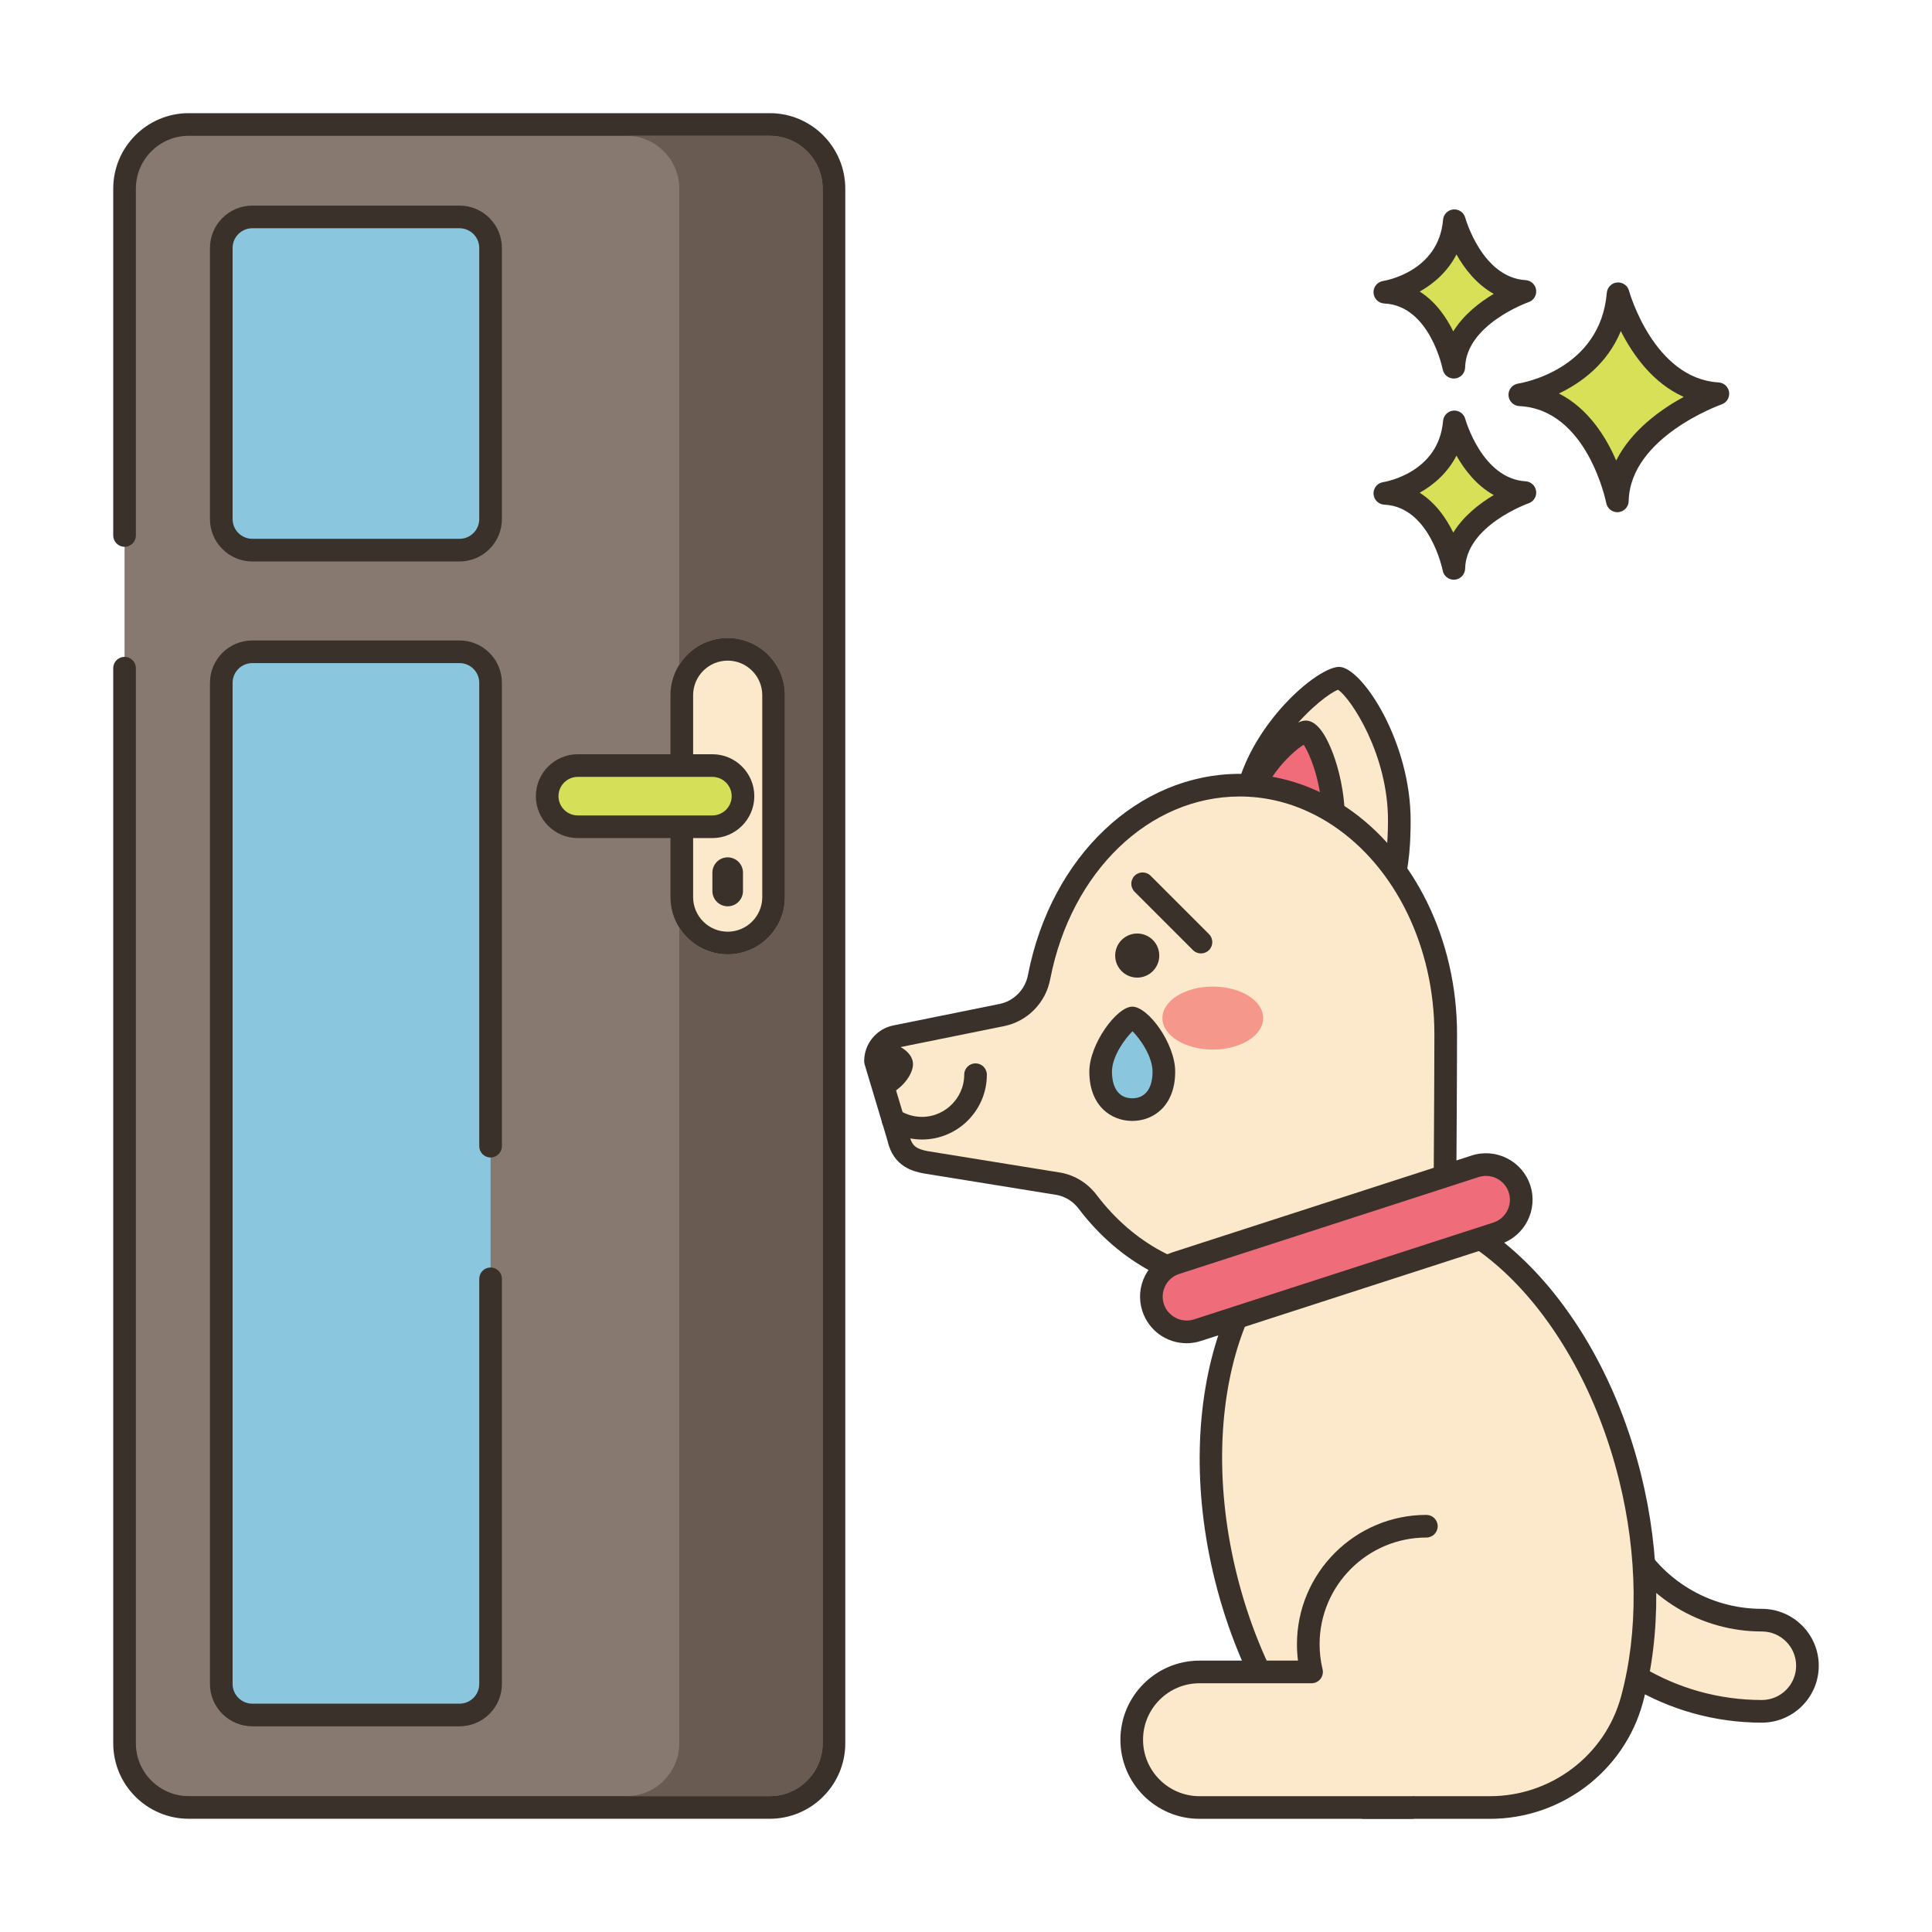
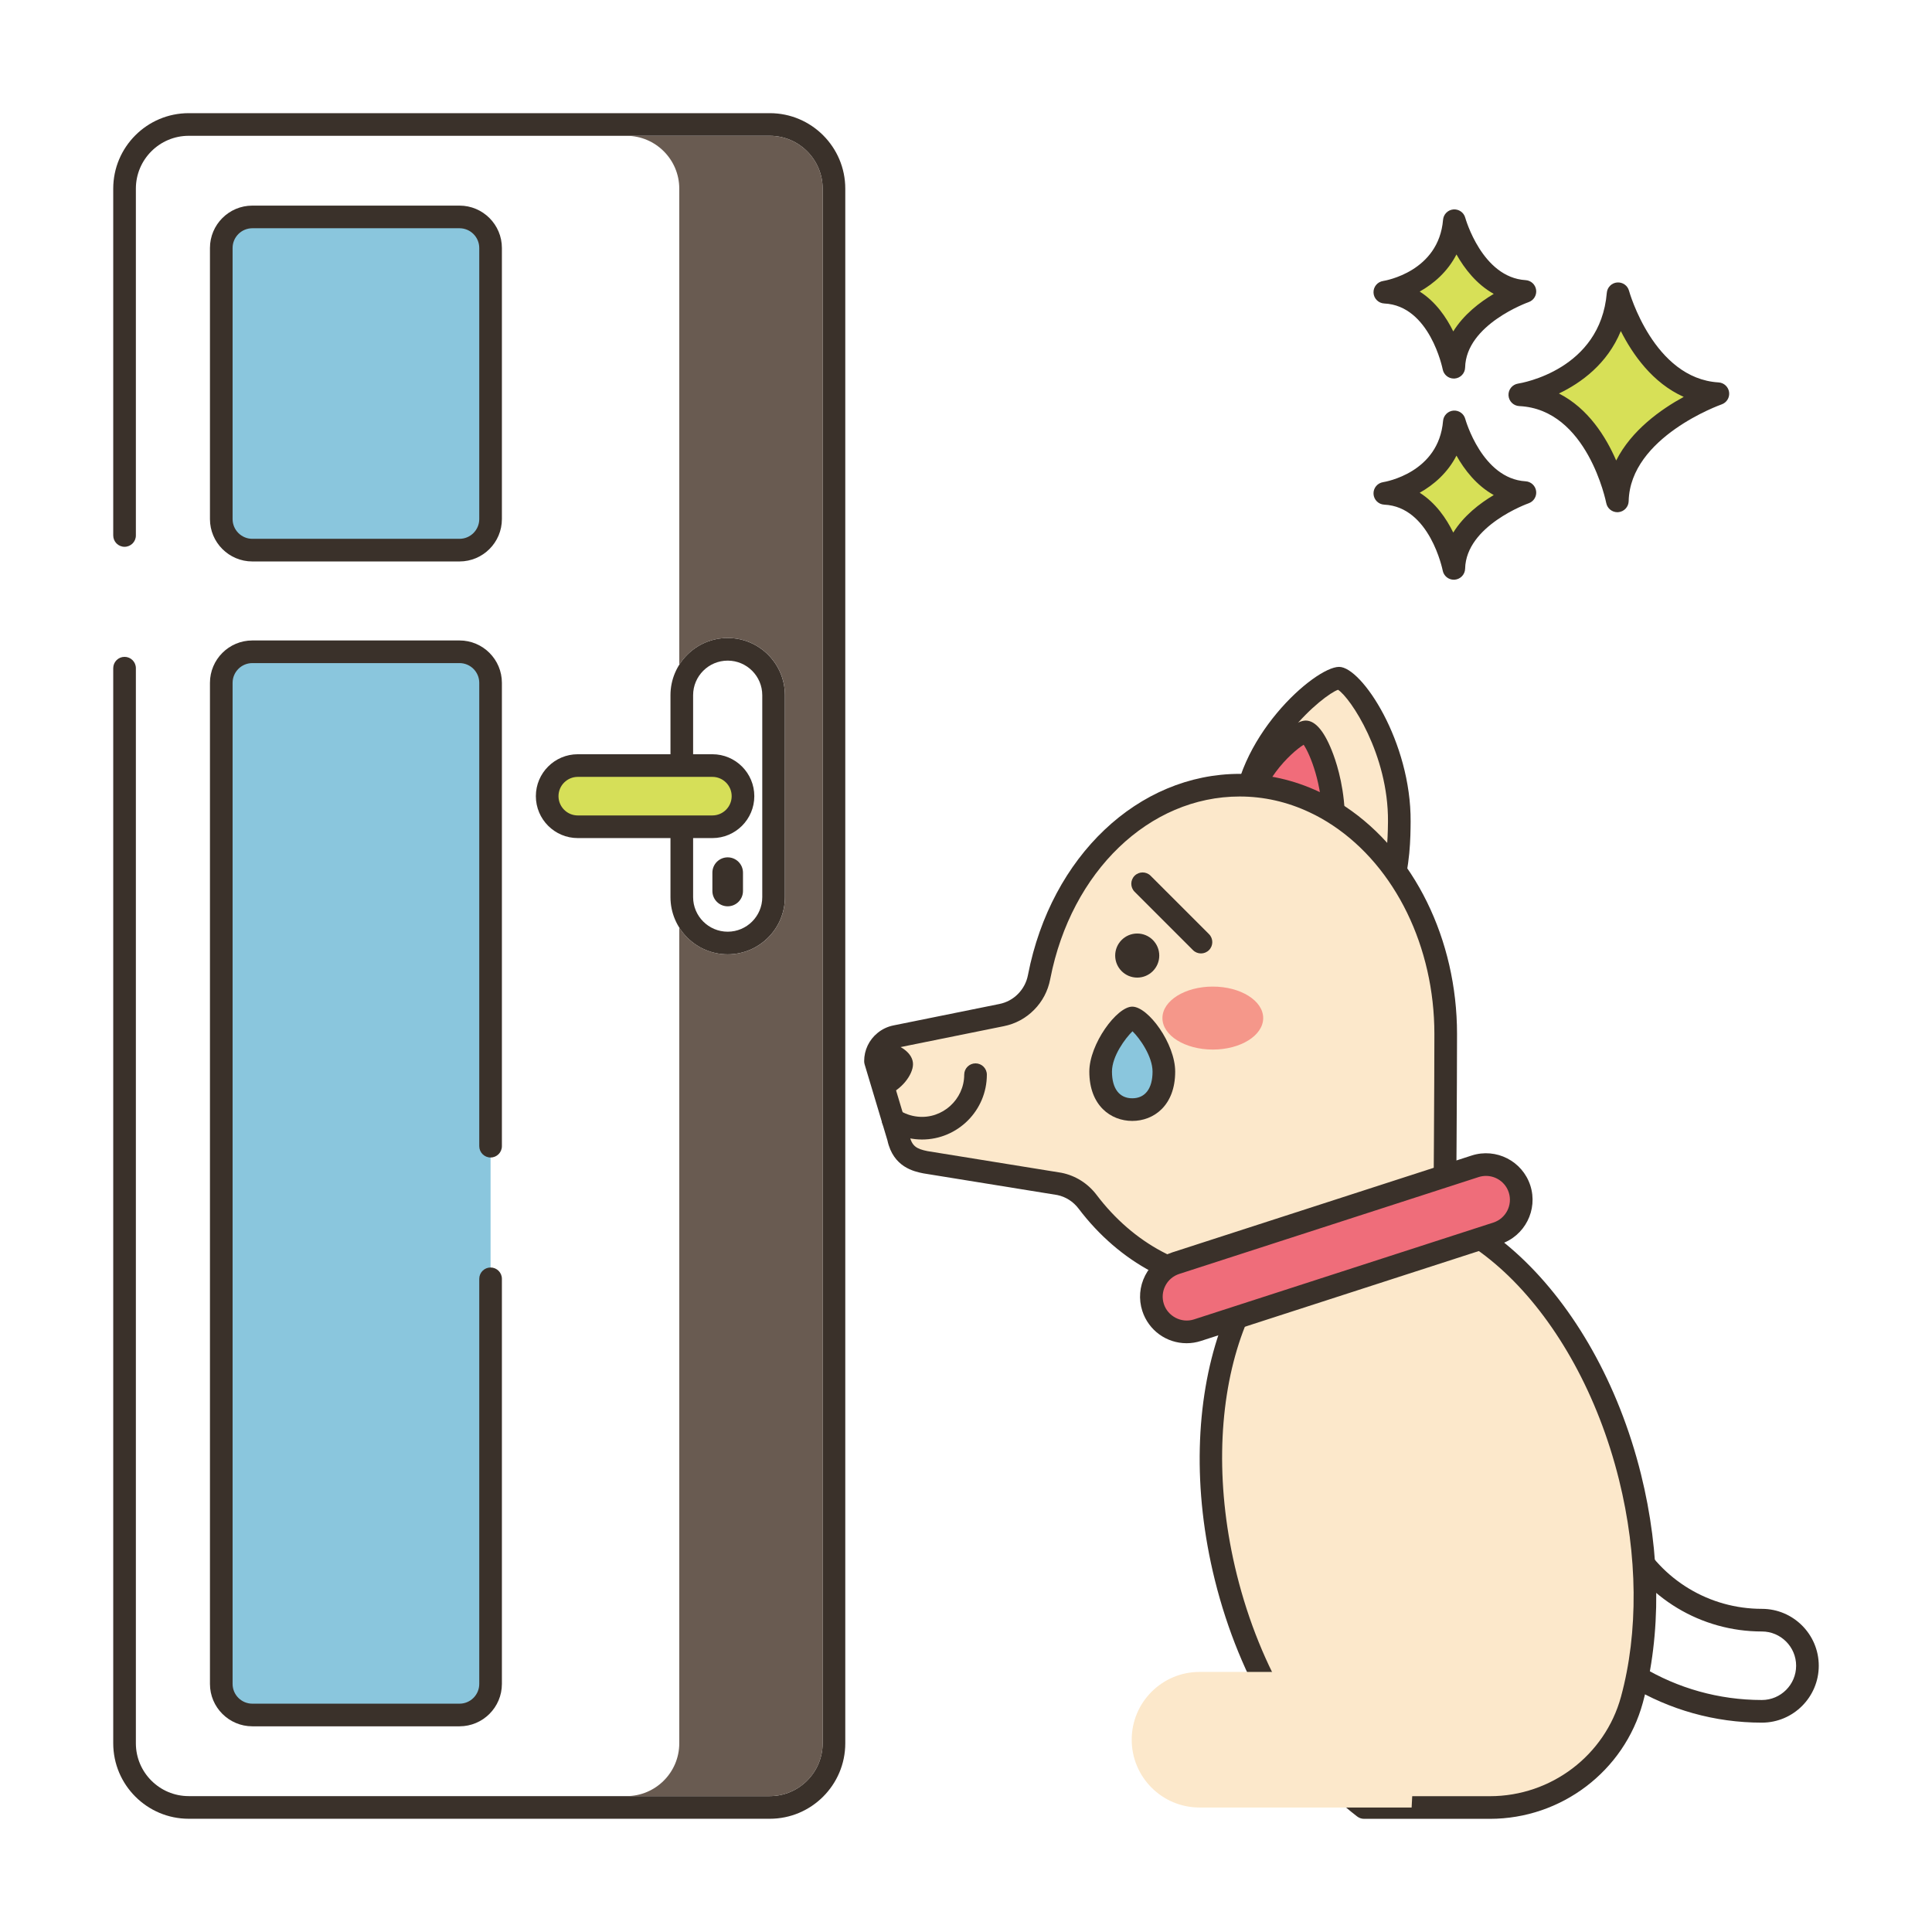
<svg xmlns="http://www.w3.org/2000/svg" version="1.1" id="Layer_1" x="0px" y="0px" viewBox="0 0 256 256" enable-background="new 0 0 256 256" xml:space="preserve">
  <g>
    <path fill="#D7E057" d="M214.408,38.922c0,0,3.408,12.659,13.222,13.246c0,0-13.1,4.525-13.321,14.202   c0,0-2.578-13.572-12.925-14.059C201.383,52.312,213.434,50.486,214.408,38.922z" />
    <path fill="#3A312A" d="M214.308,67.87c-0.713,0-1.335-0.506-1.473-1.217c-0.024-0.125-2.494-12.418-11.523-12.844   c-0.77-0.036-1.388-0.65-1.428-1.421c-0.04-0.77,0.511-1.444,1.273-1.561c0.441-0.068,10.895-1.816,11.754-12.031   c0.062-0.726,0.635-1.301,1.359-1.367c0.738-0.06,1.393,0.399,1.584,1.102c0.031,0.116,3.259,11.626,11.864,12.141   c0.714,0.042,1.297,0.583,1.396,1.292c0.098,0.708-0.318,1.388-0.994,1.622c-0.121,0.042-12.119,4.311-12.313,12.819   c-0.018,0.767-0.61,1.396-1.375,1.46C214.392,67.868,214.35,67.87,214.308,67.87z M206.566,52.141   c3.878,1.969,6.23,5.746,7.587,8.877c2.026-4.021,5.941-6.787,8.949-8.427c-4.135-1.843-6.784-5.651-8.335-8.723   C212.975,48.228,209.497,50.736,206.566,52.141z" />
    <path fill="#D7E057" d="M192.709,55.903c0,0,2.411,8.954,9.352,9.369c0,0-9.266,3.201-9.422,10.045c0,0-1.824-9.6-9.142-9.944   C183.496,65.373,192.02,64.082,192.709,55.903z" />
    <path fill="#3A312A" d="M192.638,76.817c-0.714,0-1.337-0.507-1.473-1.22c-0.016-0.082-1.704-8.442-7.739-8.727   c-0.77-0.036-1.388-0.65-1.428-1.421c-0.04-0.77,0.511-1.444,1.273-1.561c0.296-0.047,7.363-1.242,7.942-8.112   c0.062-0.726,0.636-1.303,1.361-1.368c0.727-0.062,1.392,0.399,1.581,1.102l0,0c0.022,0.079,2.229,7.92,7.994,8.265   c0.714,0.042,1.299,0.584,1.396,1.293c0.097,0.709-0.32,1.388-0.996,1.622c-0.081,0.028-8.282,2.953-8.412,8.661   c-0.018,0.768-0.611,1.397-1.376,1.461C192.721,76.815,192.679,76.817,192.638,76.817z M188.118,65.29   c2.107,1.333,3.523,3.395,4.447,5.28c1.377-2.232,3.516-3.872,5.365-4.973c-2.287-1.27-3.885-3.35-4.941-5.224   C191.815,62.66,189.974,64.249,188.118,65.29z" />
    <path fill="#D7E057" d="M192.709,29.245c0,0,2.411,8.954,9.352,9.37c0,0-9.266,3.201-9.422,10.045c0,0-1.824-9.6-9.142-9.944   C183.496,38.716,192.02,37.425,192.709,29.245z" />
    <path fill="#3A312A" d="M192.638,50.16c-0.714,0-1.337-0.507-1.473-1.22c-0.016-0.082-1.704-8.442-7.739-8.726   c-0.77-0.036-1.388-0.65-1.428-1.421c-0.04-0.77,0.511-1.444,1.273-1.561c0.296-0.047,7.363-1.242,7.942-8.113   c0.062-0.726,0.636-1.303,1.361-1.368c0.727-0.061,1.392,0.399,1.581,1.102l0,0c0.022,0.079,2.229,7.92,7.994,8.266   c0.714,0.043,1.299,0.584,1.396,1.293c0.097,0.709-0.32,1.389-0.997,1.622c-0.08,0.028-8.281,2.952-8.411,8.661   c-0.018,0.768-0.611,1.397-1.376,1.461C192.721,50.158,192.679,50.16,192.638,50.16z M188.118,38.633   c2.107,1.332,3.523,3.395,4.447,5.279c1.376-2.232,3.516-3.871,5.365-4.972c-2.287-1.27-3.884-3.351-4.941-5.225   C191.815,36.003,189.974,37.592,188.118,38.633z" />
    <path fill="#FCE8CB" d="M164.821,108.685c-0.073,10.443,5.485,14.774,12.38,14.774c5.238,0,8.141-4.155,8.215-14.598   c0.074-10.443-6.326-18.984-7.978-18.996C175.417,89.851,164.894,98.242,164.821,108.685z" />
    <path fill="#3A312A" d="M177.2,124.959c-3.916,0-7.258-1.28-9.663-3.703c-2.837-2.856-4.255-7.09-4.217-12.582l0,0   c0.076-10.746,10.876-20.309,14.115-20.309c0.004,0,0.008,0,0.011,0c3.003,0.021,9.543,9.949,9.469,20.507   C186.887,112.85,186.802,124.959,177.2,124.959z M166.32,108.695c-0.033,4.663,1.093,8.179,3.346,10.447   c1.83,1.843,4.436,2.816,7.534,2.816c3.084,0,6.634-1.49,6.715-13.109c0.063-8.872-4.969-16.385-6.617-17.45   C175.392,92.044,166.387,99.399,166.32,108.695L166.32,108.695z" />
    <path fill="#F16C7A" d="M165.075,108.815c-0.046,6.568,3.45,9.261,7.786,9.291c4.336,0.031,3.804-2.613,3.85-9.181   c0.046-6.568-2.662-11.94-3.701-11.947C171.739,96.969,165.121,102.247,165.075,108.815z" />
    <path fill="#3A312A" d="M172.944,119.606c-0.031,0-0.063,0-0.095,0c-5.854-0.042-9.322-4.08-9.275-10.803l0,0   c0.052-7.204,7.204-13.325,9.436-13.325c0.003,0,0.006,0,0.009,0c1.324,0.009,2.554,1.521,3.653,4.492   c0.587,1.585,1.565,4.856,1.537,8.966c-0.005,0.704-0.003,1.363-0.002,1.978c0.01,3.594,0.017,5.968-1.461,7.438   C175.635,119.461,174.064,119.606,172.944,119.606z M166.574,108.825c-0.035,5.06,2.142,7.751,6.297,7.781   c0.909-0.002,1.501-0.121,1.76-0.38c0.59-0.588,0.585-2.669,0.577-5.305c-0.001-0.623-0.003-1.292,0.002-2.007   c0.035-4.998-1.618-8.971-2.468-10.232C171.064,99.712,166.609,103.896,166.574,108.825L166.574,108.825z" />
    <path fill="#FCE8CB" d="M140.368,156.873c1.501,0.3,2.823,1.152,3.747,2.371c4.994,6.59,12.169,10.721,20.15,10.721   c4.424,0,11.371,0.042,17.125,0.087c5.514,0.042,10.014-4.393,10.056-9.908c0,0,0.118-16.425,0.118-23.14   c0-12.442-5.708-23.273-14.133-28.883c-1.053-0.703-2.147-1.322-3.284-1.851c-3.063-1.44-6.392-2.231-9.881-2.231   c-12.902,0-23.714,10.804-26.561,25.329c-0.008,0.046-0.019,0.083-0.027,0.129c-0.243,1.258-0.855,2.383-1.718,3.253   c-0.863,0.878-1.984,1.501-3.242,1.752l-14.05,2.843c-0.54,0.11-1.03,0.35-1.437,0.684c-0.756,0.612-1.227,1.547-1.227,2.576   l1.372,4.572l1.334,4.443l0.334,1.117c0.502,2.402,1.995,2.941,3.542,3.257L140.368,156.873z" />
    <path fill="#3A312A" d="M181.467,171.553c-0.029,0-0.06,0-0.09,0c-6.896-0.055-13.293-0.088-17.112-0.088   c-8.116,0-15.896-4.124-21.345-11.314c-0.707-0.934-1.708-1.572-2.82-1.802l-17.753-2.872c-1.237-0.251-3.983-0.811-4.757-4.364   l-3.022-10.074c-0.042-0.14-0.063-0.285-0.063-0.431c0-1.462,0.65-2.826,1.784-3.743c0.592-0.487,1.314-0.831,2.079-0.987   l14.053-2.843c0.945-0.189,1.798-0.649,2.469-1.333c0.68-0.686,1.133-1.544,1.315-2.487c0.003-0.016,0.019-0.092,0.022-0.107   c3.067-15.652,14.595-26.566,28.038-26.566c3.631,0,7.17,0.799,10.52,2.373c1.181,0.549,2.353,1.21,3.478,1.962   c9.129,6.077,14.801,17.623,14.801,30.13c0,6.644-0.117,22.986-0.118,23.15c-0.023,3.068-1.239,5.943-3.423,8.096   C187.358,170.382,184.501,171.553,181.467,171.553z M117.514,140.419l2.967,9.89c0.013,0.041,0.023,0.082,0.032,0.124   c0.302,1.447,0.946,1.803,2.373,2.094l17.722,2.866c0.019,0.003,0.036,0.006,0.055,0.01c1.843,0.368,3.493,1.41,4.648,2.937   c4.877,6.435,11.785,10.126,18.954,10.126c3.827,0,10.233,0.033,17.136,0.088c0.021,0,0.044,0,0.065,0   c4.646,0.001,8.443-3.763,8.479-8.42c0.001-0.163,0.118-16.495,0.118-23.128c0-11.516-5.159-22.104-13.465-27.634   c-1-0.668-2.037-1.253-3.085-1.74c-2.952-1.389-6.061-2.091-9.248-2.091c-11.989,0-22.307,9.918-25.09,24.117   c-0.003,0.015-0.02,0.1-0.023,0.114c-0.299,1.542-1.033,2.934-2.129,4.037c-1.089,1.109-2.479,1.86-4.012,2.166l-14.046,2.842   c-0.286,0.059-0.557,0.188-0.782,0.373C117.799,139.501,117.563,139.939,117.514,140.419z" />
    <path fill="#3A312A" d="M120.978,141.018c-0.008,1.376-1.52,3.432-3.603,4.161l-1.372-4.572c0-1.03,0.471-1.965,1.227-2.576   C119.401,138.399,120.986,139.604,120.978,141.018z" />
    <path fill="#3A312A" d="M122.168,150.992c-0.305,0-0.604-0.018-0.904-0.05c-1.319-0.138-2.603-0.586-3.711-1.297   c-0.433-0.263-0.722-0.738-0.722-1.281c0-0.828,0.67-1.5,1.498-1.5c0.29,0,0.577,0.084,0.82,0.241   c0.721,0.468,1.561,0.763,2.43,0.854c3.288,0.36,6.184-2.277,6.184-5.558c0-0.828,0.672-1.5,1.5-1.5c0.828,0,1.5,0.672,1.5,1.5   C130.763,147.139,126.907,150.992,122.168,150.992z" />
    <path fill="#F5978A" d="M167.38,134.9c0,2.305-2.989,4.173-6.677,4.173c-3.687,0-6.676-1.868-6.676-4.173   c0-2.305,2.989-4.173,6.676-4.173C164.391,130.728,167.38,132.596,167.38,134.9z" />
    <path fill="#3A312A" d="M153.609,126.617c0,1.613-1.308,2.921-2.921,2.921c-1.613,0-2.921-1.308-2.921-2.921   c0-1.613,1.308-2.921,2.921-2.921C152.301,123.696,153.609,125.004,153.609,126.617z" />
-     <path fill="#FCE8CB" d="M233.457,226.758c-11.971,0-22.895-6.567-28.511-17.138l-0.979-1.843c-1.565-2.945-0.446-6.602,2.499-8.167   c2.946-1.566,6.602-0.446,8.166,2.499l0.98,1.844c3.515,6.617,10.352,10.727,17.845,10.727c3.335,0,6.039,2.704,6.039,6.039   C239.496,224.055,236.793,226.758,233.457,226.758z" />
    <path fill="#3A312A" d="M233.457,228.259c-12.526,0-23.958-6.872-29.835-17.935l-0.98-1.843c-0.945-1.778-1.142-3.818-0.552-5.744   c0.589-1.926,1.894-3.507,3.672-4.451c1.779-0.946,3.816-1.143,5.744-0.552c1.926,0.589,3.506,1.893,4.451,3.671l0.979,1.844   c3.255,6.126,9.585,9.931,16.521,9.931c4.157,0,7.539,3.382,7.539,7.539C240.996,224.876,237.614,228.259,233.457,228.259z    M209.295,200.401c-0.732,0-1.459,0.18-2.124,0.533c-1.071,0.569-1.856,1.521-2.212,2.681c-0.354,1.159-0.236,2.388,0.332,3.458   l0.979,1.843c5.356,10.081,15.773,16.343,27.187,16.343c2.503,0,4.539-2.037,4.539-4.54c0-2.503-2.036-4.539-4.539-4.539   c-8.048,0-15.393-4.415-19.169-11.523l-0.98-1.844c-0.569-1.071-1.52-1.857-2.68-2.211   C210.189,200.469,209.741,200.401,209.295,200.401z" />
    <path fill="#FCE8CB" d="M180.746,239.505h16.677c8.762,0,16.506-5.819,18.811-14.273c2.309-8.465,2.405-18.846-0.253-29.531   c-5.795-23.297-22.479-39.201-37.266-35.523c-14.787,3.678-22.076,25.545-16.282,48.842   C165.758,222.385,172.668,233.307,180.746,239.505z" />
    <path fill="#3A312A" d="M197.423,241.005h-16.677c-0.33,0-0.651-0.109-0.913-0.31c-8.691-6.668-15.563-18.081-18.855-31.313   c-5.984-24.063,1.81-46.788,17.375-50.661c15.565-3.864,33.099,12.556,39.085,36.617c2.615,10.519,2.702,21.274,0.244,30.288   C215.212,234.682,206.881,241.005,197.423,241.005z M181.262,238.005h16.161c8.109,0,15.25-5.414,17.364-13.167   c2.325-8.527,2.232-18.746-0.262-28.774c-5.585-22.457-21.491-37.909-35.448-34.43c-13.961,3.473-20.773,24.568-15.188,47.024   C166.969,221.038,173.286,231.7,181.262,238.005z" />
    <path fill="#FCE8CB" d="M189.001,202.232c-8.642,0-15.648,7.006-15.648,15.647c0,1.261,0.153,2.486,0.435,3.66h-14.847   c-4.961,0-8.983,4.022-8.983,8.982v0c0,4.961,4.022,8.983,8.983,8.983h28.107L189.001,202.232z" />
-     <path fill="#3A312A" d="M187.048,241.005h-28.106c-5.78,0-10.482-4.702-10.482-10.482c0-5.78,4.702-10.483,10.482-10.483h13.049   c-0.092-0.718-0.138-1.439-0.138-2.16c0-9.455,7.692-17.148,17.149-17.148c0.828,0,1.5,0.672,1.5,1.5c0,0.828-0.672,1.5-1.5,1.5   c-7.802,0-14.149,6.347-14.149,14.148c0,1.107,0.133,2.222,0.395,3.31c0.106,0.447,0.004,0.918-0.281,1.279   c-0.284,0.36-0.718,0.571-1.178,0.571h-14.847c-4.126,0-7.482,3.356-7.482,7.482s3.356,7.483,7.482,7.483h28.106   c0.828,0,1.5,0.672,1.5,1.5S187.876,241.005,187.048,241.005z" />
    <path fill="#EF6D7A" d="M157.231,176.484c0.476,0,0.961-0.073,1.438-0.228l39.674-12.835c2.452-0.793,3.797-3.425,3.004-5.878   c-0.794-2.452-3.425-3.795-5.878-3.004l-39.674,12.836c-2.452,0.793-3.797,3.425-3.004,5.878   C153.431,175.227,155.262,176.484,157.231,176.484z" />
    <path fill="#3A312A" d="M157.231,177.984c-2.683,0-5.04-1.716-5.867-4.271c-0.507-1.567-0.373-3.238,0.376-4.705   c0.75-1.467,2.026-2.555,3.593-3.061l39.674-12.836c3.238-1.046,6.72,0.736,7.767,3.969c1.047,3.237-0.734,6.721-3.969,7.767   l-39.674,12.835C158.512,177.883,157.873,177.984,157.231,177.984z M196.901,155.814c-0.322,0-0.649,0.049-0.972,0.153   l-39.673,12.835c-0.805,0.261-1.46,0.818-1.845,1.572c-0.386,0.753-0.454,1.611-0.194,2.416c0.526,1.625,2.325,2.576,3.99,2.038   l39.673-12.834c1.662-0.538,2.576-2.327,2.038-3.99C199.486,156.667,198.239,155.814,196.901,155.814z" />
    <path fill="#8AC6DD" d="M154.219,141.994c0,3.353-1.875,5.034-4.188,5.034c-2.313,0-4.188-1.682-4.188-5.034   c0-3.353,3.469-7.107,4.188-7.107C150.876,134.886,154.219,138.641,154.219,141.994z" />
    <path fill="#3A312A" d="M150.03,148.528c-2.831,0-5.689-2.021-5.689-6.534c0-3.632,3.629-8.608,5.689-8.608   c2.11,0,5.688,4.893,5.688,8.608C155.719,146.508,152.861,148.528,150.03,148.528z M150.06,136.648   c-0.952,0.927-2.718,3.295-2.718,5.347c0,2.246,0.98,3.534,2.689,3.534s2.688-1.288,2.688-3.534   C152.719,139.984,151.027,137.571,150.06,136.648z M150.499,136.287" />
    <path fill="#3A312A" d="M159.136,126.335c-0.384,0-0.768-0.146-1.061-0.439l-7.733-7.733c-0.586-0.586-0.586-1.535,0-2.121   c0.586-0.586,1.535-0.586,2.121,0l7.733,7.733c0.586,0.586,0.586,1.535,0,2.121C159.903,126.188,159.52,126.335,159.136,126.335z" />
-     <path fill="#87796F" d="M16.504,88.537v142.458c0,4.695,3.806,8.501,8.501,8.501h76.998c4.695,0,8.501-3.806,8.501-8.501V24.996   c0-4.695-3.806-8.501-8.501-8.501H25.004c-4.695,0-8.501,3.806-8.501,8.501v45.958V88.537z" />
    <path fill="#3A312A" d="M102.003,240.995H25.005c-5.515,0-10.001-4.486-10.001-10.001V88.536c0-0.828,0.672-1.5,1.5-1.5   s1.5,0.672,1.5,1.5v142.458c0,3.86,3.141,7.001,7.001,7.001h76.998c3.86,0,7.001-3.141,7.001-7.001V24.996   c0-3.86-3.141-7.001-7.001-7.001H25.005c-3.86,0-7.001,3.141-7.001,7.001v45.958c0,0.828-0.672,1.5-1.5,1.5s-1.5-0.672-1.5-1.5   V24.996c0-5.515,4.486-10.001,10.001-10.001h76.998c5.515,0,10.001,4.486,10.001,10.001v205.998   C112.004,236.509,107.518,240.995,102.003,240.995z" />
    <path fill="#8AC6DD" d="M33.434,72.897h27.455c2.273,0,4.115-1.842,4.115-4.115V32.86c0-2.273-1.842-4.115-4.115-4.115H33.434   c-2.273,0-4.115,1.842-4.115,4.115v35.922C29.319,71.054,31.161,72.897,33.434,72.897z" />
    <path fill="#3A312A" d="M60.889,74.396H33.434c-3.096,0-5.614-2.519-5.614-5.615V32.86c0-3.097,2.519-5.615,5.614-5.615h27.455   c3.097,0,5.615,2.519,5.615,5.615v35.921C66.504,71.878,63.985,74.396,60.889,74.396z M33.434,30.245   c-1.441,0-2.614,1.173-2.614,2.615v35.921c0,1.442,1.173,2.615,2.614,2.615h27.455c1.442,0,2.615-1.173,2.615-2.615V32.86   c0-1.442-1.173-2.615-2.615-2.615H33.434z" />
    <path fill="#8AC6DD" d="M65.004,151.874V90.478c0-2.273-1.842-4.115-4.115-4.115H33.434c-2.273,0-4.115,1.842-4.115,4.115v132.652   c0,2.272,1.842,4.115,4.115,4.115h27.455c2.273,0,4.115-1.842,4.115-4.115v-53.68V151.874z" />
    <path fill="#3A312A" d="M60.889,228.745H33.434c-3.096,0-5.614-2.519-5.614-5.614V90.479c0-3.097,2.519-5.615,5.614-5.615h27.455   c3.097,0,5.615,2.519,5.615,5.615v61.395c0,0.828-0.672,1.5-1.5,1.5s-1.5-0.672-1.5-1.5V90.479c0-1.442-1.173-2.615-2.615-2.615   H33.434c-1.441,0-2.614,1.173-2.614,2.615v132.652c0,1.441,1.173,2.614,2.614,2.614h27.455c1.442,0,2.615-1.173,2.615-2.615v-53.68   c0-0.828,0.672-1.5,1.5-1.5s1.5,0.672,1.5,1.5v53.68C66.504,226.227,63.985,228.745,60.889,228.745z" />
-     <path fill="#FCE8CB" d="M96.422,124.955L96.422,124.955c3.359,0,6.081-2.723,6.081-6.081V92.117c0-3.358-2.723-6.081-6.081-6.081   l0,0c-3.358,0-6.081,2.723-6.081,6.081v26.757C90.341,122.232,93.064,124.955,96.422,124.955z" />
    <path fill="#3A312A" d="M96.423,126.455c-4.181,0-7.582-3.4-7.582-7.581V92.117c0-4.181,3.401-7.581,7.582-7.581   c4.181,0,7.581,3.4,7.581,7.581v26.757C104.004,123.055,100.604,126.455,96.423,126.455z M96.423,87.536   c-2.526,0-4.582,2.055-4.582,4.581v26.757c0,2.526,2.056,4.581,4.582,4.581c2.526,0,4.581-2.055,4.581-4.581V92.117   C101.004,89.591,98.949,87.536,96.423,87.536z" />
    <path fill="#3A312A" d="M96.422,120.09L96.422,120.09c1.119,0,2.027-0.907,2.027-2.027v-2.432c0-1.119-0.908-2.027-2.027-2.027l0,0   c-1.119,0-2.027,0.908-2.027,2.027v2.432C94.396,119.182,95.303,120.09,96.422,120.09z" />
    <path fill="#D6DF58" d="M98.45,105.495L98.45,105.495c0-2.239-1.815-4.054-4.054-4.054H76.558c-2.239,0-4.054,1.815-4.054,4.054   l0,0c0,2.239,1.815,4.054,4.054,4.054h17.838C96.634,109.549,98.45,107.734,98.45,105.495z" />
    <path fill="#3A312A" d="M94.396,111.05H76.558c-3.063,0-5.554-2.492-5.554-5.555s2.491-5.554,5.554-5.554h17.838   c3.063,0,5.554,2.491,5.554,5.554S97.458,111.05,94.396,111.05z M76.558,102.941c-1.408,0-2.554,1.146-2.554,2.554   c0,1.408,1.146,2.555,2.554,2.555h17.838c1.408,0,2.554-1.146,2.554-2.555c0-1.408-1.146-2.554-2.554-2.554H76.558z" />
    <path fill="#695B51" d="M102.007,17.995h-19c3.86,0,7,3.14,7,7v63.1c1.33-2.14,3.72-3.56,6.42-3.56c4.18,0,7.58,3.4,7.58,7.58   v26.76c0,4.18-3.4,7.58-7.58,7.58c-2.7,0-5.09-1.42-6.42-3.56v108.1c0,3.86-3.14,7-7,7h19c3.86,0,7-3.14,7-7v-206   C109.007,21.135,105.867,17.995,102.007,17.995z" />
  </g>
</svg>